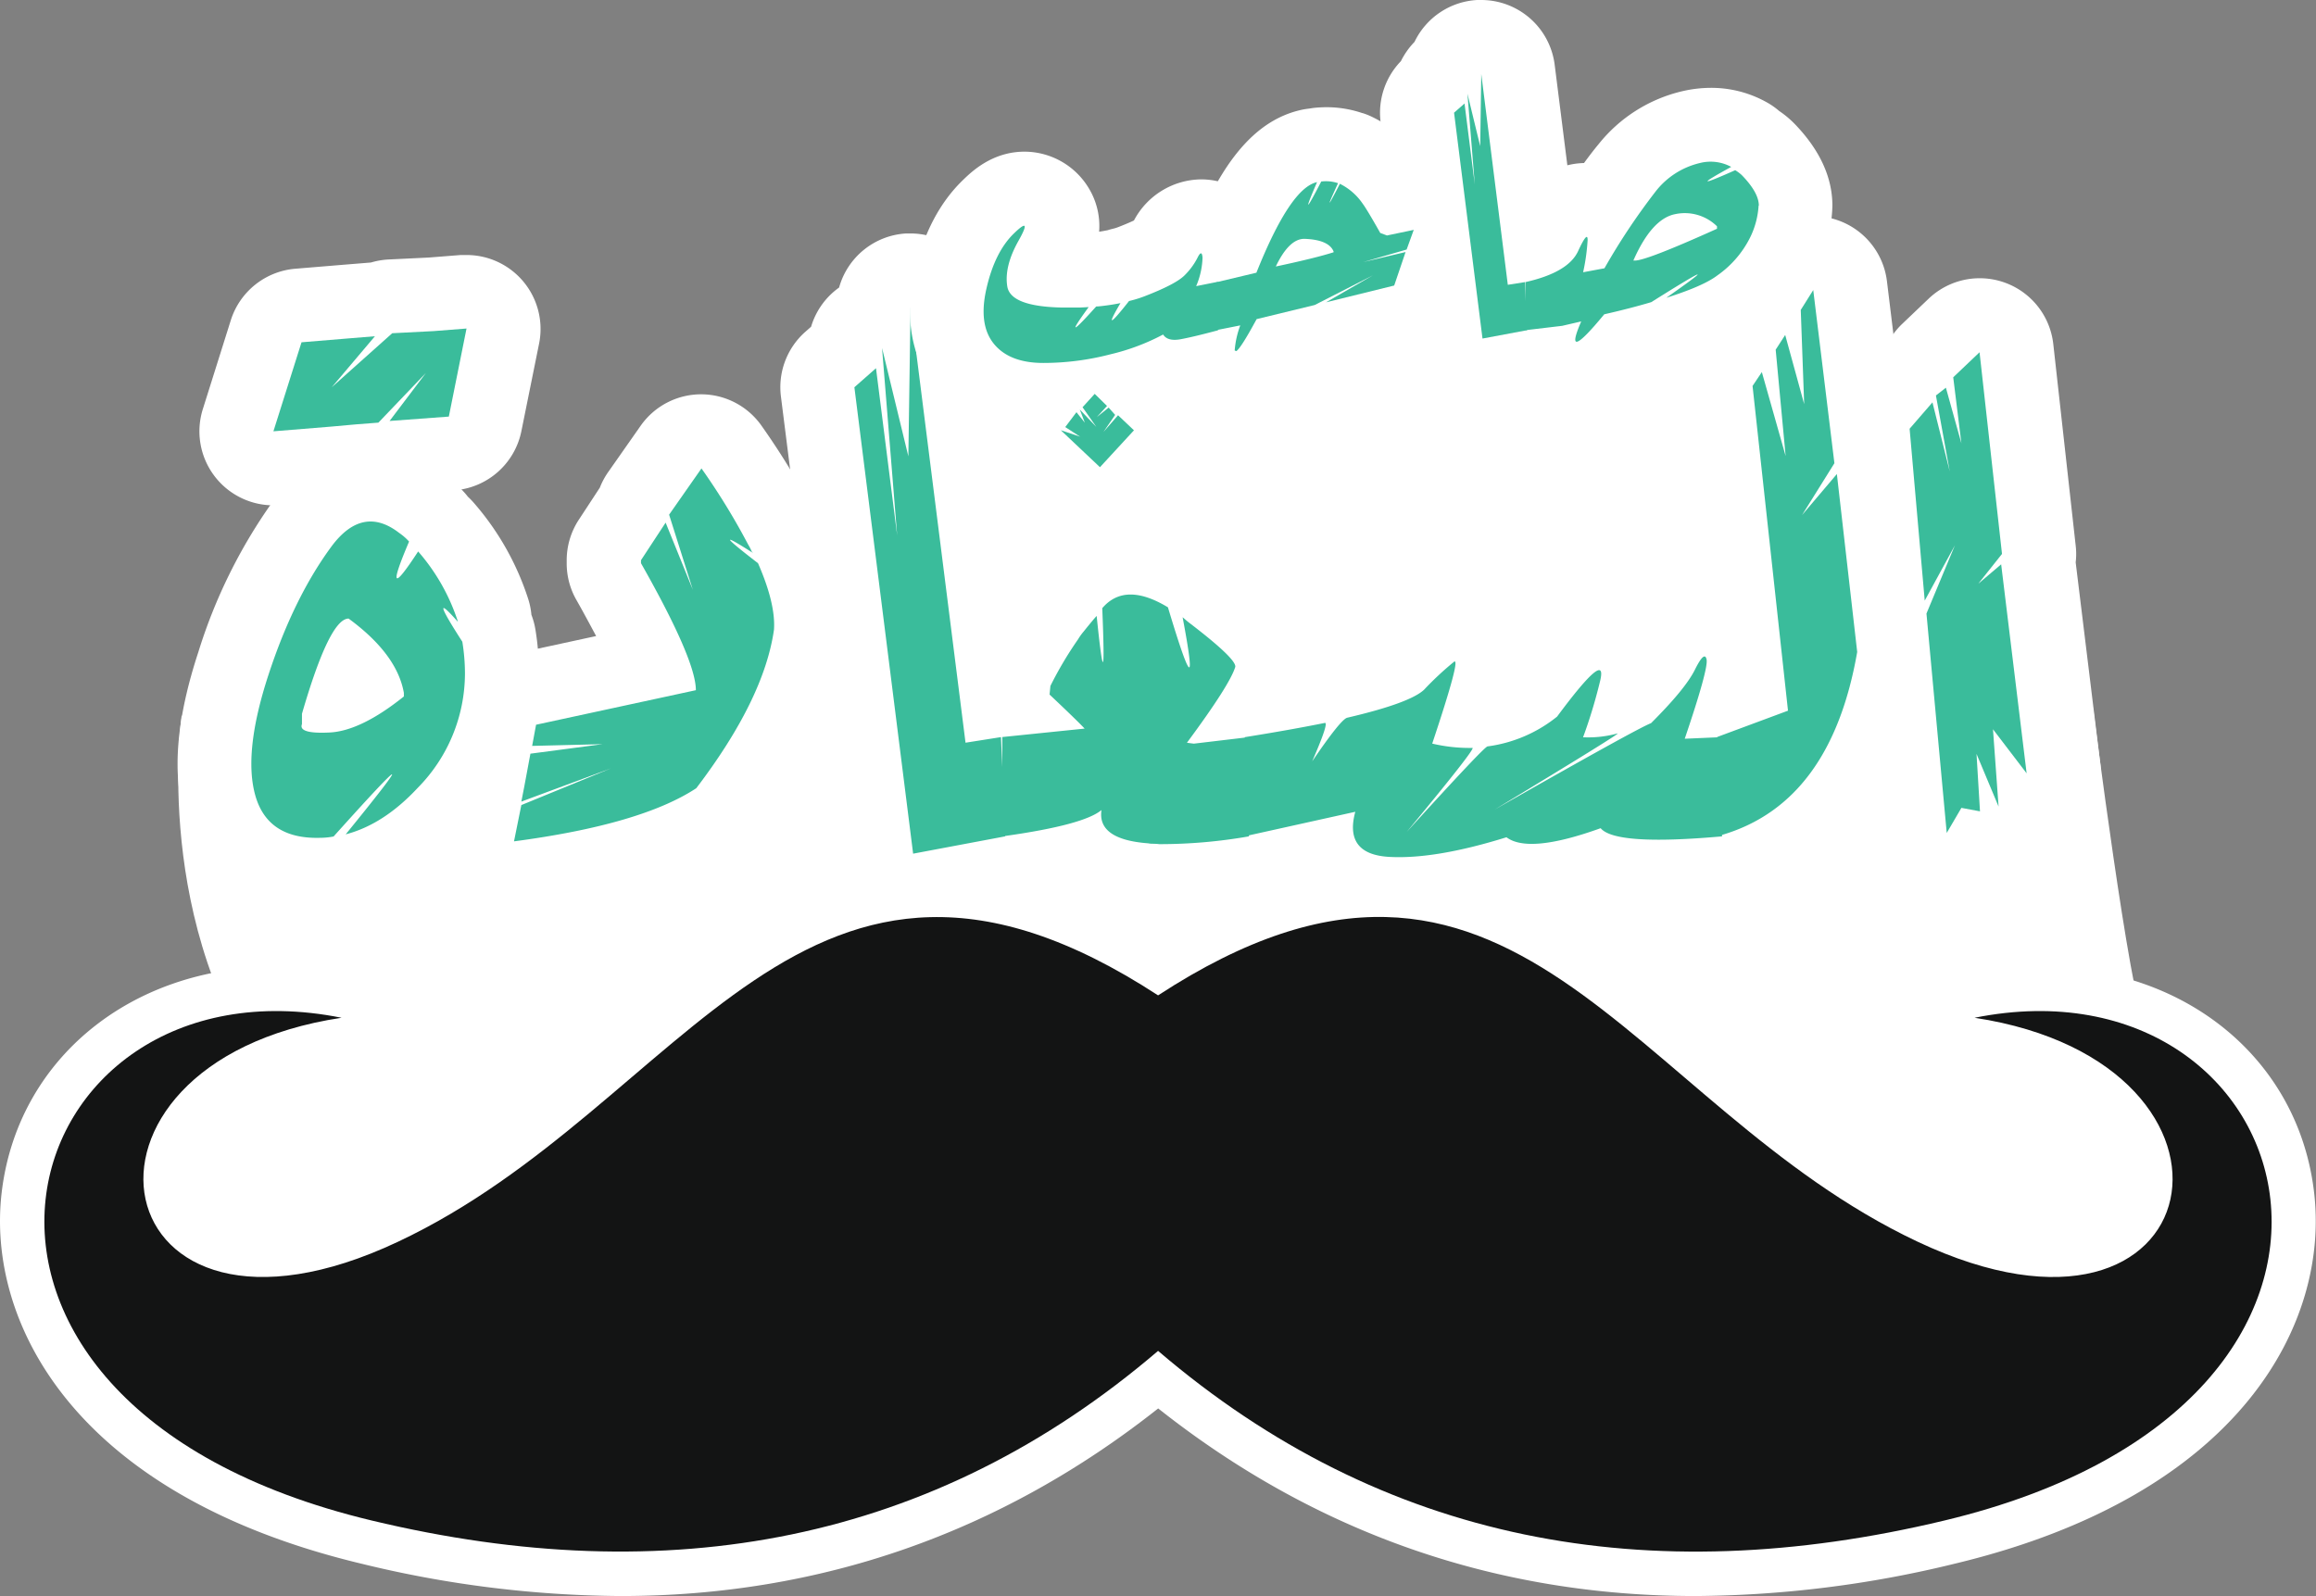
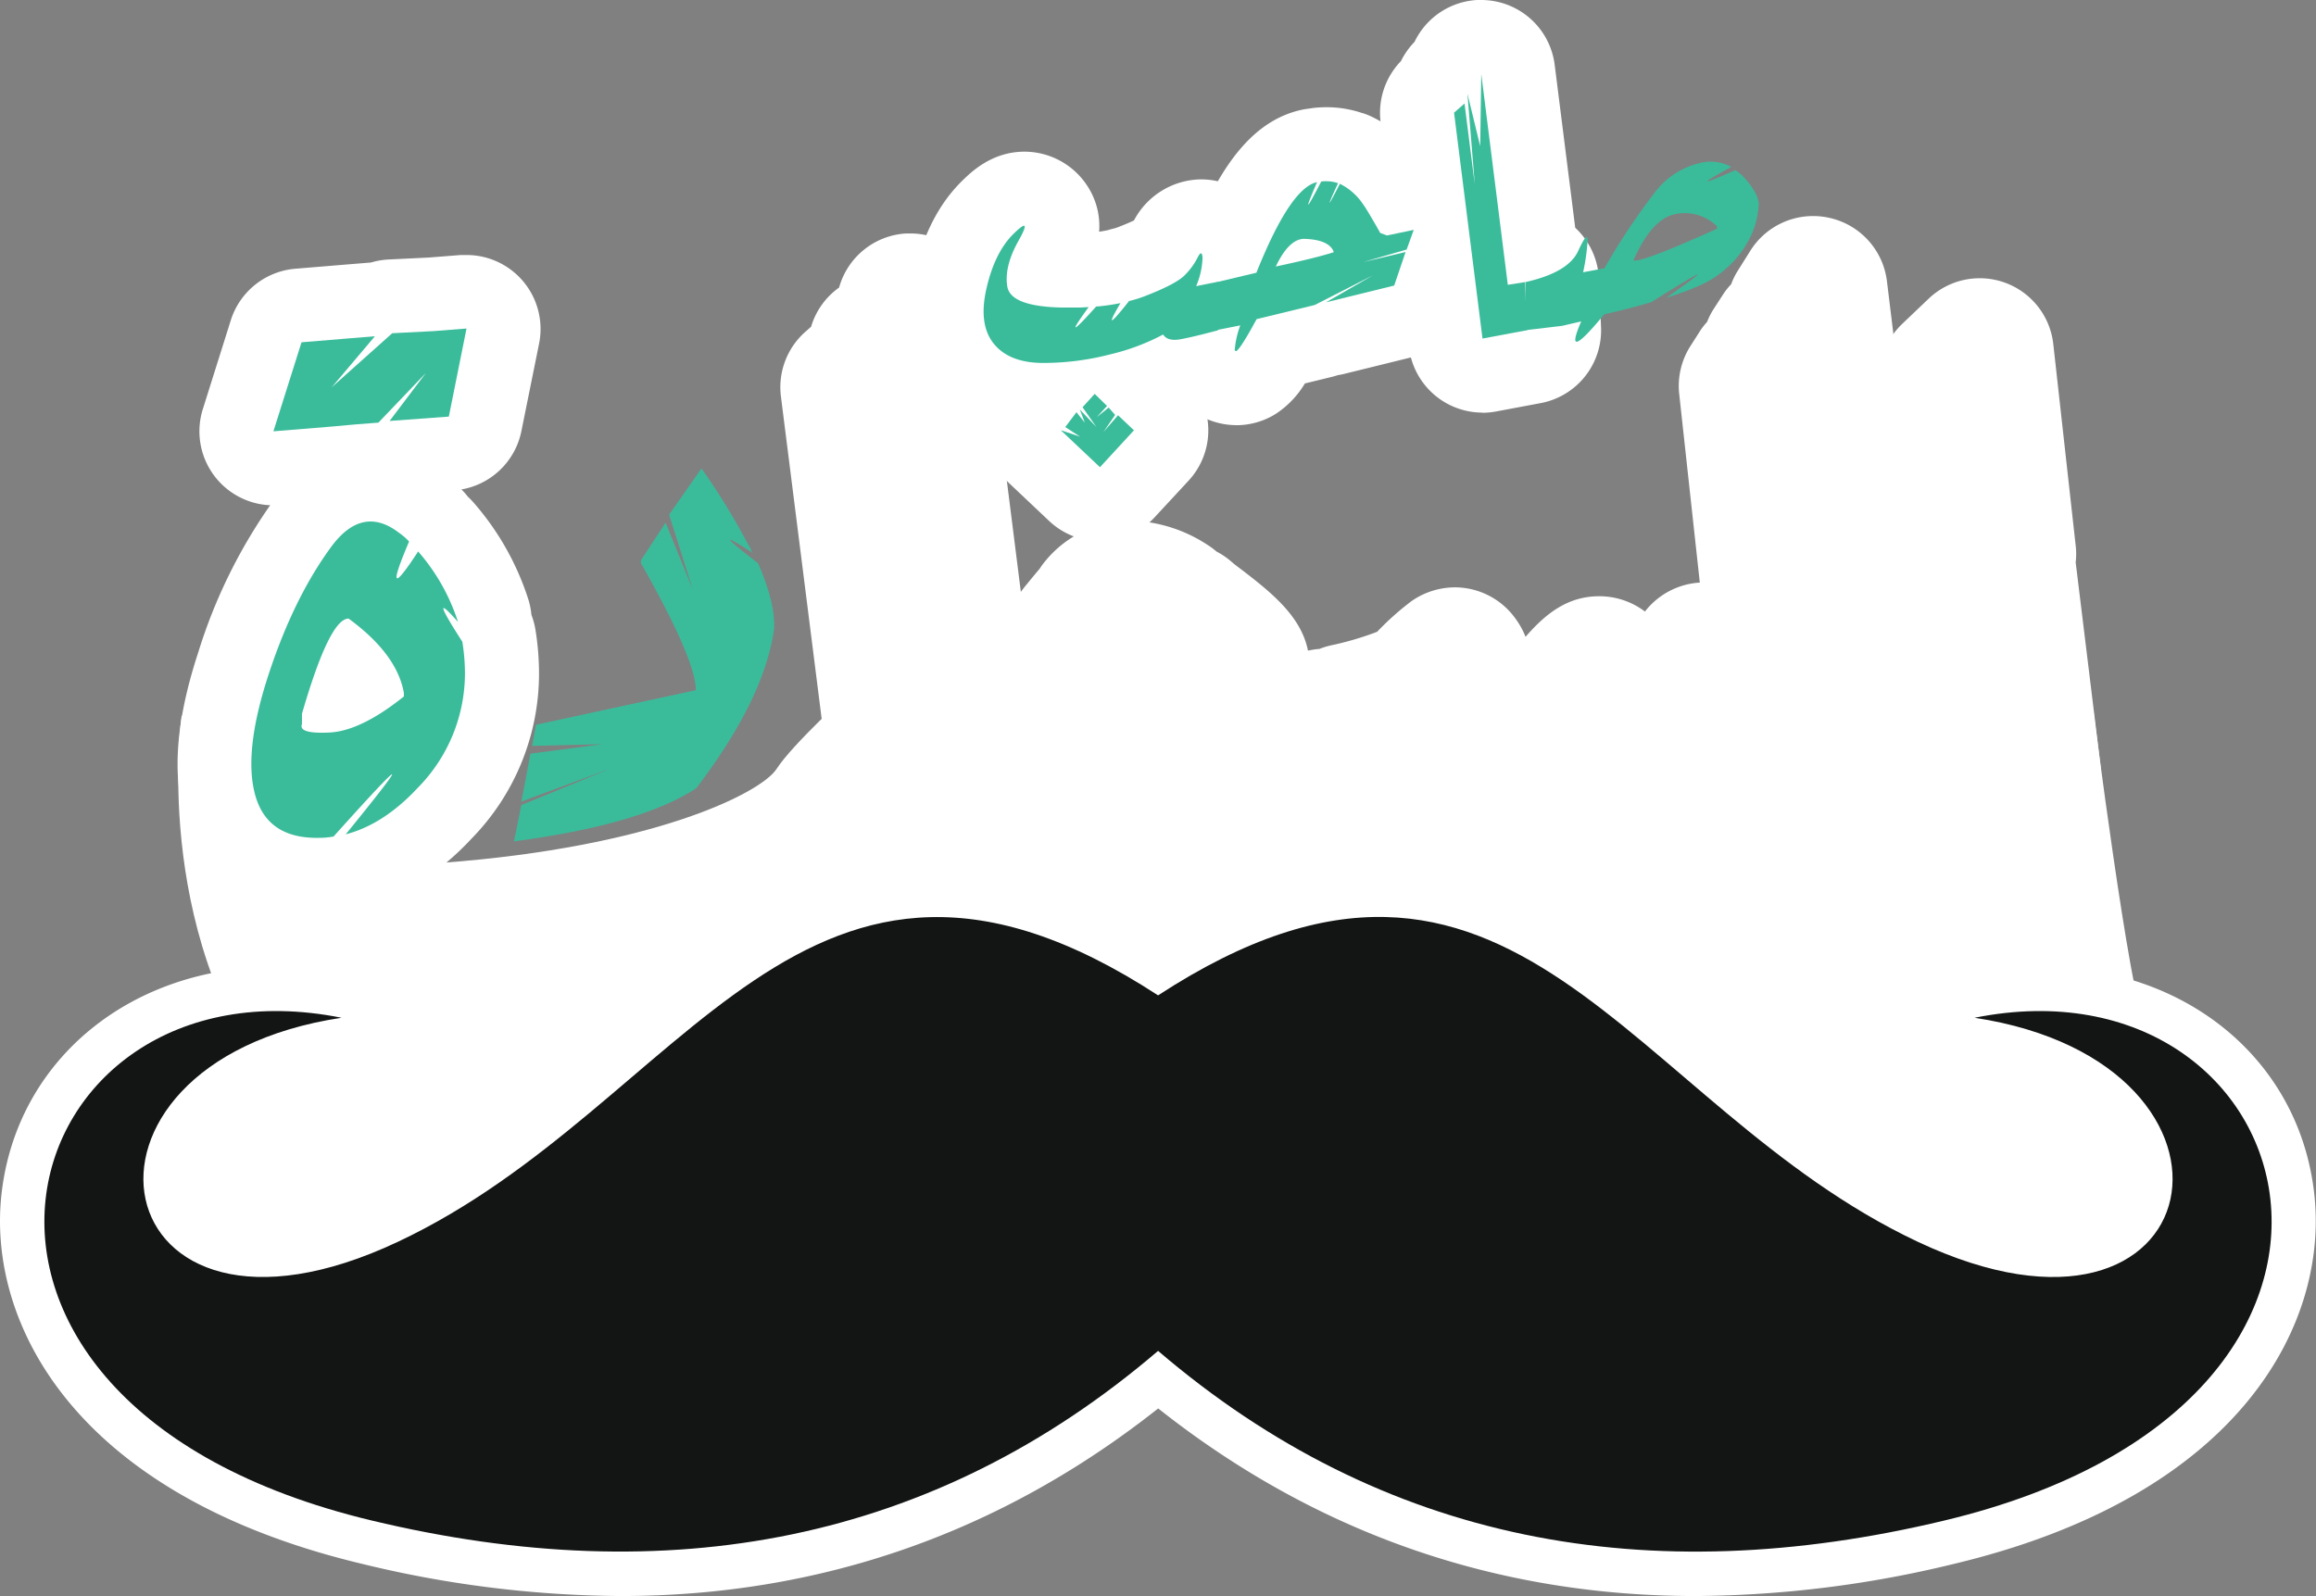
<svg xmlns="http://www.w3.org/2000/svg" id="Layer_1" data-name="Layer 1" viewBox="0 0 413.63 285.08">
  <rect x="0" y="0" width="413.63" height="285.08" fill="#808080" stroke="none" />
  <defs>
    <style>.cls-1{fill:none;}.cls-2{clip-path:url(#clip-path);}.cls-3,.cls-5{fill:#fff;}.cls-4{fill:#3abc9b;}.cls-5,.cls-6{fill-rule:evenodd;}.cls-6{fill:#131414;}</style>
    <clipPath id="clip-path">
      <rect class="cls-1" width="413.63" height="285.08" />
    </clipPath>
  </defs>
  <title>HOSSAM AWAD LOGO</title>
  <g class="cls-2">
    <path class="cls-3" d="M32.45,127.79s-5.52,37.74,16.4,66.89S72.4,181.16,72.4,181.16L62.14,151.78" />
    <path class="cls-3" d="M373.82,126.51s6.53,51.62,9.32,56.9-74.93,9.33-74.93,9.33l-9-52.24Z" />
-     <path class="cls-3" d="M311.43,51.5s11.2,3.26,10.27,28.92,1.86,38.24-14.93,45.7-35,7.93-69.49,12.13-71.36,5.13-71.36,5.13-24.2-5.74-14.67-29,14.67-37.24,14.67-37.24,5-15.48,30.31-17.26,113-9.12,113-9.12" />
    <path class="cls-3" d="M338.33,144.47s-3.73,25.81,14.3,30.16,33.9,28,31.1,29.23-17.1,10.88-32.65,12.12-125.93,14-125.93,14H164.52s-79.91,9.63-81.16,9.63-31.4-14-31.4-14L42.32,207,33.61,185.2s7.78-28.29,45.4-31.09,56.9-12.44,59.7-16.79,13.06-13.68,13.06-13.68,13.37,5.28,14.61,6.21,147.7,6.85,147.7,6.85" />
    <rect class="cls-3" x="301.7" y="185.02" width="87.06" height="43.53" />
    <rect class="cls-3" x="19.36" y="183.77" width="75.25" height="45.4" />
    <path class="cls-3" d="M48.83,90.26a13.22,13.22,0,0,1-12.6-17.2l5-15.89A13.23,13.23,0,0,1,52.75,48l8.34-.69,5.16-.42a13.5,13.5,0,0,1,3.12-.54L76.59,46l5.69-.45c.34,0,.69,0,1,0a13.21,13.21,0,0,1,13,15.82L93.12,77a13.22,13.22,0,0,1-12,10.58l-10.55.77a12.82,12.82,0,0,1-2,.3l-4,.31-4.16.38-10.52.85c-.36,0-.72.05-1.08.05" />
    <path class="cls-3" d="M56.64,162.85c-11.73,0-20.58-6.36-23.67-17-2.27-7.82-1.47-17.44,2.46-29.4A94.4,94.4,0,0,1,48.7,89.61c6-8,12.82-9.7,17.48-9.7A21.14,21.14,0,0,1,79,84.45a23.2,23.2,0,0,1,3.77,3.34,11.48,11.48,0,0,1,.78.92,13.77,13.77,0,0,1,1.18,1.23,49,49,0,0,1,9.63,17.12,13.36,13.36,0,0,1,.55,2.76,13.4,13.4,0,0,1,.72,2.66,49.13,49.13,0,0,1,.64,7.83,42.19,42.19,0,0,1-12.07,29.5c-5.66,6.09-12.12,10.16-19.1,12a12.89,12.89,0,0,1-2.12.37,7.51,7.51,0,0,1-.94.21,26.17,26.17,0,0,1-4.74.47h-.7" />
-     <path class="cls-3" d="M91.72,163.54a13.2,13.2,0,0,1-13-15.84l1.21-6c0-.33.09-.66.16-1l.54-2.78,1.06-5.68c.07-.39.16-.77.26-1.15,0-.06.73-4,.73-4a13.22,13.22,0,0,1,10.21-10.54l13.58-2.94c-1-1.84-2.13-4-3.54-6.47a13.18,13.18,0,0,1-1.72-6.52v-.54a13.21,13.21,0,0,1,2.16-7.24l3.76-5.74a13.31,13.31,0,0,1,1.49-2.78l5.79-8.26a13.2,13.2,0,0,1,10.82-5.63h0a13.21,13.21,0,0,1,10.83,5.69,135.75,135.75,0,0,1,9.06,14.75,23.17,23.17,0,0,1,1.42,2.93,12.48,12.48,0,0,1,.8,1.54c3,6.86,4.28,12.77,3.93,18,0,.33-.06.66-.11,1-1.52,10.65-6.9,21.92-16.46,34.46a13.25,13.25,0,0,1-3.26,3c-8.34,5.48-20.8,9.26-38.07,11.55a14.52,14.52,0,0,1-1.74.11" />
    <path class="cls-3" d="M249.85,166.32c-.8,0-1.57,0-2.32-.06-7-.36-11.41-3.06-14.1-5.81l-5.52,1.22a13.49,13.49,0,0,1-2.85.79A111.61,111.61,0,0,1,208.18,164l-1.46,0c-.37,0-.73,0-1.1-.07a16.49,16.49,0,0,1-2.1-.16,26.75,26.75,0,0,1-11.38-3.29c-2.67.62-5.76,1.19-9.34,1.72l-.85.19-16.43,3.08a12.6,12.6,0,0,1-2.44.23A13.23,13.23,0,0,1,150,154.13L139.47,70.82a13.22,13.22,0,0,1,4.39-11.58l1-.88a13.2,13.2,0,0,1,5-7,13.22,13.22,0,0,1,12-9.66c.25,0,.49,0,.74,0a13.22,13.22,0,0,1,13.11,11.56l6.61,52.46c.34-.47.69-.92,1.06-1.36,1.21-1.48,1.87-2.27,2.3-2.77a13.19,13.19,0,0,1,1.11-1.5A19.66,19.66,0,0,1,201.94,93a26.13,26.13,0,0,1,13.51,4.19,14,14,0,0,1,1.81,1.32,13.54,13.54,0,0,1,2.52,1.69l.68.58c6.1,4.62,11.86,9,13.14,15.43l.37-.07a13.41,13.41,0,0,1,1.67-.23,12.94,12.94,0,0,1,1.56-.51l.39-.1a55.12,55.12,0,0,0,8.36-2.45,50.37,50.37,0,0,1,6.18-5.51,13.64,13.64,0,0,1,7.69-2.43,13.34,13.34,0,0,1,10.8,5.53,14.65,14.65,0,0,1,1.84,3.31c3.68-4.26,7.62-7.25,13.14-7.25a13.5,13.5,0,0,1,8.18,2.73,13.43,13.43,0,0,1,9.8-5.17l-3.68-33.7a13.24,13.24,0,0,1,2-8.54l1.62-2.54a12.67,12.67,0,0,1,1.36-1.78A13.58,13.58,0,0,1,306,55.27l1.7-2.62a12.38,12.38,0,0,1,1.48-1.88,12.89,12.89,0,0,1,1.22-2.47l2.23-3.55a13.23,13.23,0,0,1,11.18-6.16,13.08,13.08,0,0,1,2.9.32A13.23,13.23,0,0,1,337,50.21l3.72,30.47a14,14,0,0,1,.53,2.49L344.85,115a13.46,13.46,0,0,1-.11,3.75c-4.66,26.83-18.68,37.78-30.64,42.18a13.16,13.16,0,0,1-5.36,1.67c-4.87.44-9,.65-12.48.65a43.65,43.65,0,0,1-11.09-1.15A42.26,42.26,0,0,1,273.6,164a24.37,24.37,0,0,1-5-.49,72.3,72.3,0,0,1-18.75,2.86" />
    <path class="cls-3" d="M347.68,162a12.82,12.82,0,0,1-2.87-.32A13.21,13.21,0,0,1,334.52,150l-3.63-39.2c0-.21,0-.41,0-.62a12.51,12.51,0,0,1-.27-1.75l-2.7-30.7a13.17,13.17,0,0,1,3.18-9.82l3-3.46a13.09,13.09,0,0,1,3.53-4.22l.27-.21a12.91,12.91,0,0,1,1.86-2.2l4.7-4.48a13.22,13.22,0,0,1,22.25,8.11l4,36a12.71,12.71,0,0,1,0,3l4.4,36a13.25,13.25,0,0,1-6,12.73,13.29,13.29,0,0,1-10.57,7.94c-.31.12-.62.23-.94.33a13.25,13.25,0,0,1-9.91,4.47" />
    <polygon class="cls-4" points="70.05 59.52 59.25 69.17 66.96 60.06 62.18 60.45 53.85 61.14 48.83 77.04 59.25 76.19 63.57 75.8 67.58 75.49 76.06 66.62 69.58 75.19 80.16 74.41 83.32 58.68 77.45 59.14 70.05 59.52" />
    <path class="cls-4" d="M81.77,111a35.71,35.71,0,0,0-7.09-12.5q-6.8,10.41-1.62-1.77a10.14,10.14,0,0,0-1.78-1.55q-6.48-5-12,2.32-6.8,9.18-11.34,23.06t-2.32,21.6q2.23,7.73,11.5,7.49a12.82,12.82,0,0,0,2.46-.24q19.75-22,2.16-.38,6.79-1.77,12.89-8.33a29.15,29.15,0,0,0,8.41-20.37,35.57,35.57,0,0,0-.47-5.71q-6.32-9.8-.85-3.62M72.13,124.4q-7.71,6.18-13.31,6.44c-3.72.18-5.36-.32-4.89-1.5v-1.85q4.93-17,8.33-17,8.64,6.33,9.87,13.27Z" />
    <path class="cls-4" d="M134.38,98.79a10.06,10.06,0,0,0-.77-1.54,121.3,121.3,0,0,0-8.33-13.58l-5.78,8.26,4.24,13.42-4.86-12-4.4,6.71v.54q9.8,17.28,9.8,22.68l-28.54,6.17-.7,3.78,12.58-.31-12.89,1.7-1.08,5.79-.54,2.77,16-5.94-16,6.56-1.31,6.48q22.68-3,32.55-9.49,12.1-15.89,13.88-28.31.32-4.62-2.85-11.88-9.5-7.32-.93-1.85" />
-     <path class="cls-4" d="M321.84,92l5.78-9.26-3.78-30.93-2.23,3.55.61,16.82-3.39-12.35-1.7,2.63,1.78,19-4.25-15L313,68.94l6.33,58-12.65,4.7v.06l-5.79.25q4.24-12.5,3.9-14.15c-.23-1.11-.93-.51-2.08,1.81s-3.77,5.5-7.84,9.56q-2.46.93-27.92,15.43Q289.6,130.89,288.9,131a19.61,19.61,0,0,1-5.87.7h-.3a90.57,90.57,0,0,0,3-9.88q1.62-6.31-7.64,6.18a25,25,0,0,1-12.42,5.32q-.62.08-14.43,15.27,12.42-15,11.73-15a29,29,0,0,1-7.18-.77q5.18-15.51,3.9-14.62a55.49,55.49,0,0,0-5.36,5q-2.55,2.39-13.73,5-1.16.31-6.25,7.79c2.06-4.73,2.8-7,2.24-6.86-4.07.82-8.82,1.67-14.28,2.54v.08l-9.1,1.08-1.23-.16q7.71-10.41,8.64-13.57.15-1.47-8.41-8c-.31-.25-.64-.54-1-.85q3.54,18.75-2.62-1.77-7.65-4.64-11.73.15.76,18.53-1,1.39c-.21.21-1,1.13-2.32,2.78a9.89,9.89,0,0,0-1,1.39,65.79,65.79,0,0,0-4.94,8.33l-.15,1.54q5,4.72,6.26,6.08L179,131.65V137l-.23-5.34-6.33,1L162.62,54.9l-.39,26.61-4.7-19.36,2.7,33.48-3.78-29.86-3.86,3.4,10.49,83.31,16.43-3.09v-.07c9.34-1.32,15.09-2.86,17.21-4.63q-.78,5.25,8.33,5.94a3.94,3.94,0,0,0,.77.08,10.14,10.14,0,0,1,1.23.07,92.18,92.18,0,0,0,16-1.39v-.18l19-4.21q-2.07,7.63,6.14,8.06t20.86-3.51q4,3,16.82-1.62,2.63,3.16,21.68,1.46v-.26q19.46-5.74,24.14-32.68l-3.63-31.78Z" />
-     <polygon class="cls-4" points="355.94 130.26 361.95 138.13 357.4 100.8 353.31 104.27 357.55 98.94 353.54 62.92 348.84 67.39 350.3 79.2 347.53 69.25 345.75 70.64 348.22 84.21 345.13 71.87 341.05 76.58 343.75 107.28 349.14 97.4 344.06 109.59 344.6 115.45 347.68 148.78 350.3 144.3 353.62 144.92 353 134.66 356.94 144.07 355.94 130.26" />
    <path class="cls-3" d="M196.45,96.67a13.23,13.23,0,0,1-9.06-3.6l-7-6.61a13.2,13.2,0,0,1-4.14-10.22,21.59,21.59,0,0,1-9-6.59c-3.12-3.87-6.31-10.69-3.85-21.24,1.59-6.82,4.47-12.28,8.58-16.25,1.57-1.52,5.25-5.07,11-5.07a13.44,13.44,0,0,1,11.51,6.59,13,13,0,0,1,1.81,7.71c.45-.07.86-.14,1.24-.22l.28-.05c.28-.09.56-.17.85-.24a6.79,6.79,0,0,0,1-.3c1.4-.54,2.3-.94,2.85-1.2a13.74,13.74,0,0,1,12-7.34,13.4,13.4,0,0,1,12.78,9.42,13.21,13.21,0,0,1,3.48,8.93V59A13.21,13.21,0,0,1,221,71.74c-2.23.61-4.13,1.08-5.73,1.43a13.21,13.21,0,0,1-3,12.69l-6.09,6.57a13.21,13.21,0,0,1-9.25,4.23h-.45" />
    <path class="cls-3" d="M220.8,75.94a13.26,13.26,0,0,1-4.67-.86l-.3-.11a13.24,13.24,0,0,1-6.56-5.4q-.28-.21-.57-.45A13.22,13.22,0,0,1,204,58.75l.15-8.59a13.22,13.22,0,0,1,10.16-12.63l.6-.15c4.08-8.7,9.32-16,17.62-17.78.41-.09.83-.15,1.24-.2l.72-.11a21.92,21.92,0,0,1,2.41-.14,19.83,19.83,0,0,1,6.4,1.05l.05,0a12.43,12.43,0,0,1,1.87.76,23.63,23.63,0,0,1,8.4,6.93A13.22,13.22,0,0,1,265,45.59l-1.27,3.51c-.08.22-.17.44-.26.65l-1.93,5.55a13.23,13.23,0,0,1-9.33,8.49l-12.18,3a10.1,10.1,0,0,1-1.07.21c-.3.1-.61.19-.91.27l-5,1.22a16.76,16.76,0,0,1-5.15,5.4,13.26,13.26,0,0,1-7.09,2.06" />
    <path class="cls-3" d="M264.77,73.7a13.23,13.23,0,0,1-13.12-11.57l-5.08-40.35a13.25,13.25,0,0,1,3.63-10.86,13.65,13.65,0,0,1,2.43-3.44A13.21,13.21,0,0,1,263.81,0l.75,0a13.22,13.22,0,0,1,13.1,11.57l3.67,29.11a13.22,13.22,0,0,1,4.23,9.13l.38,8.59A13.23,13.23,0,0,1,275.17,72l-8,1.5a13.43,13.43,0,0,1-2.44.23" />
-     <path class="cls-3" d="M281.59,74.26a13.48,13.48,0,0,1-7.36-2.18l-.27,0a13.77,13.77,0,0,1-1.57.09A13.21,13.21,0,0,1,259.17,59V50.39a13.22,13.22,0,0,1,10.32-12.9c.59-.13,1.06-.26,1.41-.37,1.79-3.2,5.35-7.82,12-8,.92-1.26,1.77-2.37,2.58-3.34a27,27,0,0,1,15.2-9.54,22.58,22.58,0,0,1,4.9-.55,20.26,20.26,0,0,1,10,2.61,12.78,12.78,0,0,1,2.17,1.52,17.45,17.45,0,0,1,2.8,2.34c4.45,4.61,6.71,9.51,6.71,14.58a27.37,27.37,0,0,1-2.71,11.18,31.15,31.15,0,0,1-9.85,11.8c-3,2.3-7.07,4.17-13.15,6.1a13.87,13.87,0,0,1-1.66.41q-.63.26-1.29.45-2.26.66-4.87,1.33c-3.11,3.37-6.84,6.27-12.18,6.27Z" />
    <path class="cls-4" d="M217.52,59c-2.87.77-5.08,1.3-6.65,1.59s-2.62,0-3.14-.84a39,39,0,0,1-9.39,3.53,47.63,47.63,0,0,1-12,1.55q-6.09,0-8.87-3.46t-1.27-9.93c1-4.33,2.64-7.57,4.89-9.75s2.53-1.74.81,1.32-2.39,5.79-2,8.16,3.6,3.63,9.68,3.76q1.71,0,3.36,0l1.49-.08q-5.3,7.29,1.35-.11c.42,0,.84-.06,1.27-.11,1.07-.13,2.09-.29,3.06-.49q-3.71,6.29,1.53-.37a21.14,21.14,0,0,0,2.69-.82c3.76-1.45,6.17-2.7,7.23-3.77A12.15,12.15,0,0,0,213.89,46c.5-1,.79-1,.88,0a14,14,0,0,1-1.14,5.11l3.89-.78ZM196.45,83.45l-7-6.61L192.9,78l-2.65-1.72,2-2.65,1.5,1.87-.9-2.35,2.95,3.1-2.46-3.51,2.17-2.39,2.2,2.16-1.83,2L198,72.8l1.16,1.31-2.1,3.06,2.62-3,2.84,2.69Z" />
    <path class="cls-4" d="M220.51,62.6a16.19,16.19,0,0,1,1-4.48l-4.33.86.15-8.59,7.06-1.68q6.06-15.16,10.83-16.18h0q-3.48,8.07.75-.11a6.82,6.82,0,0,1,3,.3q-3.15,6.87.33.11a10.64,10.64,0,0,1,4.07,3.55q.75,1,3.14,5.23l1.2.45,4.78-1-1.27,3.51-7.74,2.24,7.55-1.79L249,51l-12.18,3,8.37-4.82-10.39,5.3L224.43,57q-2.81,5.19-3.63,5.72Zm7.35-15q7.06-1.5,10.31-2.54V44.9c-.59-1.4-2.34-2.14-5.23-2.24-1.81,0-3.51,1.64-5.08,4.93" />
    <polygon class="cls-4" points="272.73 58.98 264.77 60.47 259.69 20.13 261.56 18.49 263.39 32.94 262.08 16.73 264.36 26.11 264.55 13.22 269.29 50.87 272.35 50.39 272.73 58.98" />
    <path class="cls-4" d="M314.08,36.72a14.88,14.88,0,0,1-1.55,5.77,18.19,18.19,0,0,1-5.81,6.7q-2.5,1.91-9.12,4,12.4-8.7-2.69.78-3.69,1.1-8.4,2.17-7.51,9.12-4.11,1.27L279,58.2l-6.57.78V50.39q7.65-1.72,9.41-5.53t1.7-1.9a36.55,36.55,0,0,1-.8,5.67l3.81-.71a116.14,116.14,0,0,1,9.13-13.71,14.1,14.1,0,0,1,7.87-5.08,7.75,7.75,0,0,1,5.64.68q-8.79,4.82.71.59a7.27,7.27,0,0,1,1.16.86q3.06,3.14,3.06,5.46m-22.41,9.82H292q2.06,0,14.65-5.68v-.44a8.21,8.21,0,0,0-7.47-2.17q-4.18.82-7.47,8.29" />
    <path class="cls-5" d="M302.85,285.08c-35.64,0-67.91-11.27-96-33.51-28.12,22.24-60.39,33.51-96,33.51a199.05,199.05,0,0,1-46.27-5.77C12.8,266.93-2.4,235.84.3,213c2.8-23.74,23-40.32,49-40.32A67.36,67.36,0,0,1,62.56,174a7.93,7.93,0,0,1-.37,15.62C40.25,193,33.06,204.39,33.57,211.27c.41,5.46,5.53,8.85,13.36,8.85h0c5.9,0,13.08-1.91,20.78-5.54,15.22-7.17,27.77-17.86,39.91-28.2,18.42-15.7,35.83-30.53,59.69-30.53,12.46,0,25.42,4.12,39.51,12.58,14.08-8.46,27-12.58,39.48-12.58,23.86,0,41.24,14.82,59.65,30.52,12.13,10.34,24.67,21,39.89,28.2,7.71,3.64,14.91,5.55,20.83,5.55,7.85,0,13-3.39,13.4-8.86.51-6.88-6.68-18.31-28.62-21.63a7.93,7.93,0,0,1-.37-15.62,67.16,67.16,0,0,1,13.21-1.35c26.07,0,46.23,16.58,49,40.33,2.7,22.86-12.5,53.94-64.21,66.32a199,199,0,0,1-46.27,5.77" />
    <path class="cls-6" d="M206.83,177.79h0c63.35-41.34,83.92,19.62,135.65,44,53,25,64-31.82,10.17-40,59.43-11.92,83.27,68.59-5.38,89.8-53,12.72-100.34,4-140.44-30.3-40.11,34.3-87.48,43-140.45,30.3C-22.26,250.38,1.5,169.87,61,181.79c-53.84,8.14-42.87,65,10.1,40,51.73-24.34,72.37-85.3,135.73-44" />
  </g>
</svg>